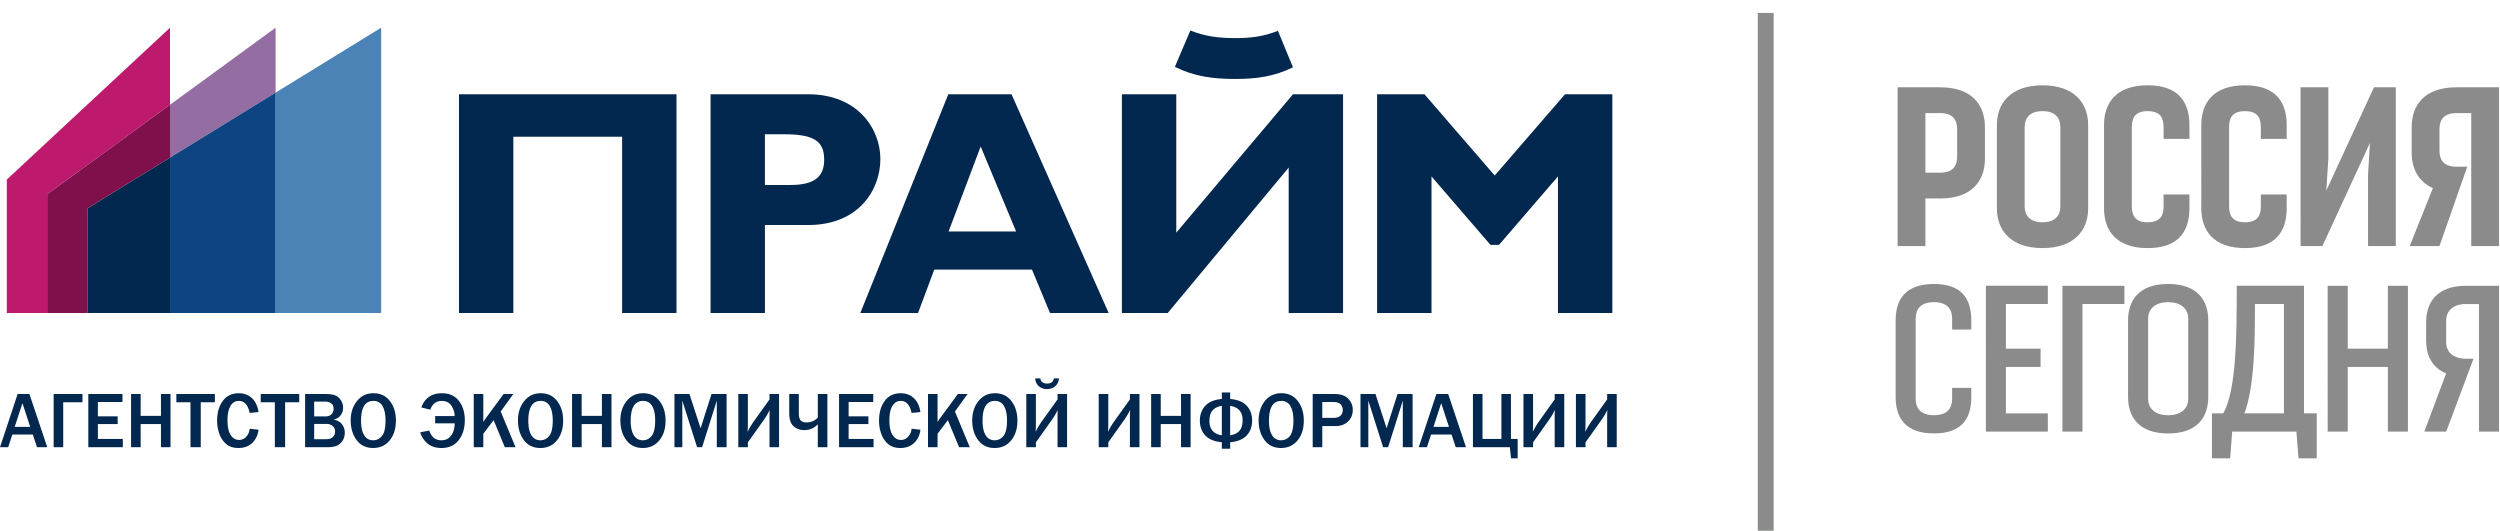
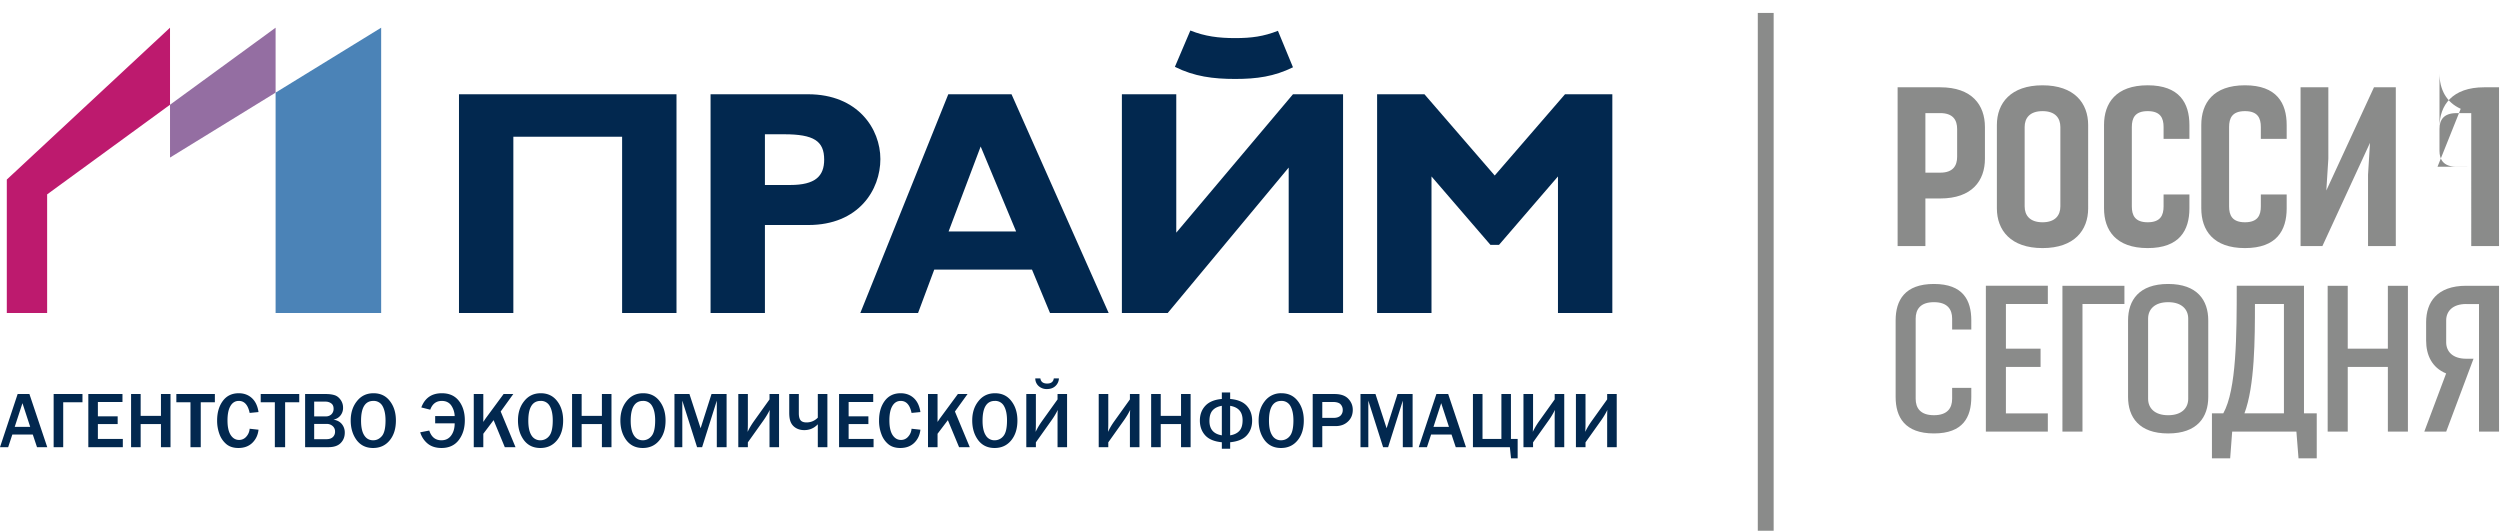
<svg xmlns="http://www.w3.org/2000/svg" viewBox="0 0 179 38">
  <path fill="#02284F" d="M32.863 22.411h3.893V9.791h7.787v12.62h3.894V6.749H32.863v15.662M56.584 13.245h-1.816V9.614h1.377c2.124 0 2.866.482 2.866 1.816 0 1.181-.634 1.815-2.427 1.815zm6.451-1.86c0-2.142-1.596-4.636-5.183-4.636h-6.976v15.662h3.892v-6.3h3.107c3.609 0 5.16-2.516 5.16-4.726zM67.92 16.571l2.296-6.082 2.537 6.082H67.92zm-.022-9.822l-6.299 15.662h4.134l1.159-3.107h6.999l1.29 3.107h4.2L72.425 6.749h-4.527zM92.577 6.749l-8.356 9.91v-9.91h-3.894v15.662h3.281l8.662-10.413v10.413h3.893V6.749h-3.586M101.991 6.749l5.031 5.818 5.032-5.818h3.389v15.662h-3.893v-9.778l-4.221 4.899h-.613l-4.221-4.899v9.778h-3.894V6.749h3.39M92.577 4.818l-1.078-2.612c-1.023.404-1.894.522-3.06.522-1.188 0-2.17-.125-3.21-.544l-1.107 2.602c1.389.695 2.742.867 4.317.867 1.545 0 2.787-.172 4.138-.835" />
  <path fill="#4B83B7" d="M19.733 6.631v15.78h7.558V1.983l-7.558 4.648" />
  <path fill="#BD1A6E" d="M12.173 7.499V1.983L.487 12.857v9.552h2.888v-8.492l8.798-6.418" />
  <path fill="#946EA2" d="M19.733 6.631V1.983l-7.56 5.516v3.783l7.56-4.651" />
-   <path fill="#0F4482" d="M12.173 11.282v11.127h7.56V6.631l-7.56 4.651" />
-   <path fill="#80104B" d="M12.173 11.282V7.499l-8.798 6.416v8.494h2.883v-7.486l5.915-3.641" />
-   <path fill="#02284F" d="M6.258 14.923v7.486h5.915V11.282l-5.915 3.641" />
-   <path d="M141.145 22.94v.656l-1.372-.002v-.783c0-.652-.326-1.175-1.304-1.175-.979 0-1.307.523-1.307 1.175v5.744c0 .651.328 1.174 1.307 1.174.978 0 1.304-.523 1.304-1.174v-.784h1.372v.653c0 1.441-.587 2.61-2.676 2.61-2.089 0-2.741-1.169-2.742-2.61V22.94c.001-1.439.653-2.608 2.742-2.608s2.676 1.169 2.676 2.608zm6.525-2.479h4.438v1.307h-3.003v9.134h-1.435V20.461zm31.262 0v10.443h-1.435V21.77h-.915v-.003c-.978 0-1.435.523-1.435 1.173v1.569c0 .652.457 1.176 1.435 1.176h.522l-1.956 5.219h-1.568l1.563-4.166c-1.019-.417-1.432-1.316-1.432-2.359v-1.305c0-1.443.783-2.613 2.871-2.613h2.35zm-7.961 0h1.435v10.441h-1.435v-4.631h-2.873v4.631h-1.437V20.461h1.437v4.503h2.873v-4.503zm-14.295 8.094c0 .652-.456 1.175-1.436 1.175-.978 0-1.436-.523-1.436-1.175v-5.743c0-.653.458-1.176 1.436-1.176.98 0 1.436.523 1.436 1.176v5.743zm-1.436-8.223c-2.089 0-2.871 1.169-2.871 2.608v5.484c0 1.441.782 2.611 2.871 2.611 2.088 0 2.871-1.17 2.871-2.611V22.94c0-1.439-.783-2.608-2.871-2.608zm-13.052.129h4.437v1.307h-3.002v3.196h2.481v1.307h-2.481V29.6h3.002v1.302h-4.437V20.461zm21.341 9.136h-2.828c.742-1.958.752-5.351.752-7.83h2.076v7.83zm1.436 0v-9.136h-4.815c0 3.525-.012 7.439-.964 9.136h-.811v3.22h1.305l.144-1.916h4.598l.152 1.916h1.305v-3.22h-.914zm10.91-23.347h3.056v11.369h-1.99V8.1h-1.066c-.924 0-1.208.507-1.208 1.136v1.562c0 .62.278 1.125 1.175 1.137h.814v.001h.002l-.01.022-1.982 5.659h-2.131l1.66-4.147c-1.058-.473-1.519-1.426-1.519-2.531V9.094c0-1.572.924-2.844 3.199-2.844zm-36.951 6.112h-1.066V8.1l1.066-.002c.924.002 1.207.509 1.207 1.138v1.99c0 .626-.283 1.136-1.207 1.136zm0-6.112h-3.055v11.369h1.989V14.21h1.066c2.273 0 3.197-1.272 3.197-2.844V9.094c0-1.572-.924-2.844-3.197-2.844zm31.053 0h1.562v11.369h-1.988v-5.115l.14-2.276-3.408 7.391h-1.563V6.25h1.989v5.117l-.144 2.272 3.412-7.389zm-23.733 9.665c-.924 0-1.279-.511-1.279-1.137V9.094c0-.63.355-1.137 1.279-1.137.924 0 1.278.507 1.278 1.137v5.684c0 .626-.354 1.137-1.278 1.137zm0-9.807c-2.273 0-3.268 1.274-3.268 2.841v5.971c.001 1.569.995 2.843 3.268 2.843 2.274 0 3.268-1.274 3.268-2.843V8.949c0-1.568-.994-2.841-3.268-2.841zm17.482 2.842v.994h-1.85v-.85c0-.63-.213-1.137-1.136-1.137-.924 0-1.137.507-1.137 1.137v5.684c0 .626.213 1.137 1.137 1.137.923 0 1.136-.511 1.136-1.137v-.855l1.85.001v.996c-.001 1.57-.712 2.843-2.986 2.843-2.275 0-3.127-1.274-3.128-2.843V8.949c0-1.568.853-2.842 3.128-2.842 2.274 0 2.986 1.275 2.986 2.843zm-6.964 0v.994h-1.85v-.85c0-.63-.213-1.137-1.137-1.137-.923 0-1.136.507-1.136 1.137v5.684c0 .626.213 1.137 1.136 1.137.924 0 1.137-.511 1.137-1.137v-.855l1.85.001v.996c0 1.57-.712 2.843-2.987 2.843-2.273 0-3.127-1.274-3.127-2.843V8.949c0-1.568.854-2.842 3.127-2.842 2.275 0 2.987 1.275 2.987 2.843zM125.858 38h1.136V.924h-1.136z" fill="#8A8B8A" />
+   <path d="M141.145 22.94v.656l-1.372-.002v-.783c0-.652-.326-1.175-1.304-1.175-.979 0-1.307.523-1.307 1.175v5.744c0 .651.328 1.174 1.307 1.174.978 0 1.304-.523 1.304-1.174v-.784h1.372v.653c0 1.441-.587 2.61-2.676 2.61-2.089 0-2.741-1.169-2.742-2.61V22.94c.001-1.439.653-2.608 2.742-2.608s2.676 1.169 2.676 2.608zm6.525-2.479h4.438v1.307h-3.003v9.134h-1.435V20.461zm31.262 0v10.443h-1.435V21.77h-.915v-.003c-.978 0-1.435.523-1.435 1.173v1.569c0 .652.457 1.176 1.435 1.176h.522l-1.956 5.219h-1.568l1.563-4.166c-1.019-.417-1.432-1.316-1.432-2.359v-1.305c0-1.443.783-2.613 2.871-2.613h2.35zm-7.961 0h1.435v10.441h-1.435v-4.631h-2.873v4.631h-1.437V20.461h1.437v4.503h2.873v-4.503zm-14.295 8.094c0 .652-.456 1.175-1.436 1.175-.978 0-1.436-.523-1.436-1.175v-5.743c0-.653.458-1.176 1.436-1.176.98 0 1.436.523 1.436 1.176v5.743zm-1.436-8.223c-2.089 0-2.871 1.169-2.871 2.608v5.484c0 1.441.782 2.611 2.871 2.611 2.088 0 2.871-1.17 2.871-2.611V22.94c0-1.439-.783-2.608-2.871-2.608zm-13.052.129h4.437v1.307h-3.002v3.196h2.481v1.307h-2.481V29.6h3.002v1.302h-4.437V20.461zm21.341 9.136h-2.828c.742-1.958.752-5.351.752-7.83h2.076v7.83zm1.436 0v-9.136h-4.815c0 3.525-.012 7.439-.964 9.136h-.811v3.22h1.305l.144-1.916h4.598l.152 1.916h1.305v-3.22h-.914zm10.91-23.347h3.056v11.369h-1.99V8.1h-1.066c-.924 0-1.208.507-1.208 1.136v1.562c0 .62.278 1.125 1.175 1.137h.814v.001h.002h-2.131l1.66-4.147c-1.058-.473-1.519-1.426-1.519-2.531V9.094c0-1.572.924-2.844 3.199-2.844zm-36.951 6.112h-1.066V8.1l1.066-.002c.924.002 1.207.509 1.207 1.138v1.99c0 .626-.283 1.136-1.207 1.136zm0-6.112h-3.055v11.369h1.989V14.21h1.066c2.273 0 3.197-1.272 3.197-2.844V9.094c0-1.572-.924-2.844-3.197-2.844zm31.053 0h1.562v11.369h-1.988v-5.115l.14-2.276-3.408 7.391h-1.563V6.25h1.989v5.117l-.144 2.272 3.412-7.389zm-23.733 9.665c-.924 0-1.279-.511-1.279-1.137V9.094c0-.63.355-1.137 1.279-1.137.924 0 1.278.507 1.278 1.137v5.684c0 .626-.354 1.137-1.278 1.137zm0-9.807c-2.273 0-3.268 1.274-3.268 2.841v5.971c.001 1.569.995 2.843 3.268 2.843 2.274 0 3.268-1.274 3.268-2.843V8.949c0-1.568-.994-2.841-3.268-2.841zm17.482 2.842v.994h-1.85v-.85c0-.63-.213-1.137-1.136-1.137-.924 0-1.137.507-1.137 1.137v5.684c0 .626.213 1.137 1.137 1.137.923 0 1.136-.511 1.136-1.137v-.855l1.85.001v.996c-.001 1.57-.712 2.843-2.986 2.843-2.275 0-3.127-1.274-3.128-2.843V8.949c0-1.568.853-2.842 3.128-2.842 2.274 0 2.986 1.275 2.986 2.843zm-6.964 0v.994h-1.85v-.85c0-.63-.213-1.137-1.137-1.137-.923 0-1.136.507-1.136 1.137v5.684c0 .626.213 1.137 1.136 1.137.924 0 1.137-.511 1.137-1.137v-.855l1.85.001v.996c0 1.57-.712 2.843-2.987 2.843-2.273 0-3.127-1.274-3.127-2.843V8.949c0-1.568.854-2.842 3.127-2.842 2.275 0 2.987 1.275 2.987 2.843zM125.858 38h1.136V.924h-1.136z" fill="#8A8B8A" />
  <path d="M2.162 30.562l-.554-1.695-.554 1.695h1.108zm1.221 1.456H2.65l-.302-.906H.883l-.298.906H0l1.263-3.806h.843l1.277 3.806zM3.841 32.018v-3.806h2.064v.59H4.526v3.216h-.685M8.794 32.018h-2.47v-3.806h2.445v.569H7.008v1.03h1.417v.55H7.008v1.066h1.786v.591M12.209 32.018h-.685v-1.653h-1.453v1.653h-.686v-3.806h.686v1.562h1.453v-1.562h.685v3.806M14.374 32.018h-.736v-3.216h-1.011v-.59h2.758v.59h-1.011v3.216M17.875 30.697l.635.07c-.041.38-.19.693-.443.94-.253.246-.587.369-.998.369-.348 0-.629-.089-.846-.263a1.675 1.675 0 0 1-.502-.708 2.753 2.753 0 0 1-.175-.993c0-.576.139-1.047.415-1.414.273-.363.652-.542 1.134-.542.375 0 .69.117.941.348.251.231.409.563.474 1l-.635.062c-.119-.572-.377-.861-.776-.861-.254 0-.456.122-.596.361-.143.238-.214.582-.214 1.037 0 .46.075.807.228 1.044.153.236.355.353.606.353a.667.667 0 0 0 .512-.237.939.939 0 0 0 .24-.566M20.415 32.018h-.736v-3.216h-1.012v-.59h2.759v.59h-1.011v3.216M22.495 31.445h.885c.188 0 .338-.047.447-.146a.511.511 0 0 0 .162-.4.497.497 0 0 0-.168-.391.61.61 0 0 0-.438-.153h-.888v1.09zm0-1.632h.836a.546.546 0 0 0 .407-.157.542.542 0 0 0 .147-.389c0-.174-.056-.304-.17-.385a.664.664 0 0 0-.398-.125h-.822v1.056zm-.649 2.205v-3.806h1.483c.249 0 .458.029.622.081.167.051.31.159.43.326a.95.95 0 0 1 .182.579.851.851 0 0 1-.185.549.822.822 0 0 1-.506.298c.267.044.47.153.608.324a.944.944 0 0 1 .206.61c0 .293-.095.541-.289.738-.193.201-.49.301-.888.301h-1.663zM26.721 31.524c.247 0 .453-.102.627-.307.169-.204.256-.574.256-1.113 0-.437-.073-.777-.211-1.024a.713.713 0 0 0-.659-.375c-.588 0-.882.477-.882 1.421 0 .458.075.805.226 1.041.15.238.362.357.643.357m-.008.552c-.505 0-.898-.192-1.18-.567-.28-.382-.422-.85-.422-1.406 0-.552.151-1.017.45-1.386.299-.376.693-.561 1.183-.561.495 0 .887.185 1.173.561.287.369.43.836.43 1.393 0 .588-.149 1.063-.448 1.423-.297.362-.694.543-1.186.543M31.158 30.313v-.523h1.397a1.44 1.44 0 0 0-.256-.774c-.154-.205-.375-.31-.662-.31-.402 0-.679.209-.831.628l-.64-.161c.255-.68.746-1.017 1.473-1.017.526 0 .932.181 1.216.545.285.365.426.831.426 1.389 0 .566-.143 1.036-.433 1.417-.287.377-.701.569-1.235.569-.401 0-.73-.103-.985-.307a1.655 1.655 0 0 1-.54-.816l.647-.126c.153.466.442.697.869.697.301 0 .535-.114.702-.345.166-.229.249-.521.249-.866h-1.397M36.911 32.018h-.767l-.802-1.936-.737.975v.961h-.684v-3.806h.684v1.998c.088-.134.151-.227.189-.282l1.264-1.716h.694l-.902 1.252 1.061 2.554M38.693 31.524a.794.794 0 0 0 .629-.307c.168-.204.255-.574.255-1.113 0-.437-.07-.777-.212-1.024a.705.705 0 0 0-.656-.375c-.587 0-.882.477-.882 1.421 0 .458.074.805.223 1.041a.72.72 0 0 0 .643.357m-.004.552c-.508 0-.9-.192-1.181-.567-.28-.382-.421-.85-.421-1.406 0-.552.148-1.017.448-1.386.298-.376.694-.561 1.184-.561.493 0 .884.185 1.173.561.286.369.429.836.429 1.393 0 .588-.149 1.063-.447 1.423-.298.362-.693.543-1.185.543M43.782 32.018h-.686v-1.653h-1.45v1.653h-.686v-3.806h.686v1.562h1.45v-1.562h.686v3.806M46.027 31.524a.784.784 0 0 0 .626-.307c.171-.204.257-.574.257-1.113 0-.437-.071-.777-.213-1.024a.706.706 0 0 0-.656-.375c-.589 0-.883.477-.883 1.421 0 .458.076.805.226 1.041.15.238.363.357.643.357m-.006.552c-.506 0-.898-.192-1.181-.567-.281-.382-.421-.85-.421-1.406 0-.552.148-1.017.448-1.386.298-.376.694-.561 1.183-.561.496 0 .887.185 1.173.561.287.369.431.836.431 1.393 0 .588-.148 1.063-.449 1.423-.296.362-.693.543-1.184.543M52.024 32.018h-.701v-3.332l-1.052 3.332h-.361l-1.057-3.332v3.332h-.562v-3.806h1.073l.799 2.452.781-2.452h1.08v3.806M53.547 31.673v.345h-.685v-3.806h.685v2.136c0 .175-.005.366-.018.574.122-.258.273-.51.448-.758l1.12-1.566v-.386h.683v3.806h-.683v-1.972c0-.341.007-.574.018-.695a5.56 5.56 0 0 1-.452.753l-1.116 1.569M58.555 32.018v-1.64c-.26.278-.584.418-.972.418-.225 0-.421-.05-.591-.15a.891.891 0 0 1-.366-.4c-.078-.165-.117-.398-.117-.696v-1.338h.687v1.371c0 .233.04.4.124.506.082.103.224.157.427.157a1.1 1.1 0 0 0 .808-.342v-1.692h.686v3.806h-.686M62.548 32.018h-2.471v-3.806h2.446v.569h-1.761v1.03h1.415v.55h-1.415v1.066h1.786v.591M65.267 30.697l.635.07c-.043.38-.188.693-.442.94-.254.246-.587.369-1.001.369-.346 0-.628-.089-.844-.263a1.646 1.646 0 0 1-.5-.708 2.69 2.69 0 0 1-.175-.993c0-.576.138-1.047.412-1.414.275-.363.654-.542 1.134-.542.376 0 .692.117.943.348.249.231.407.563.473 1l-.635.062c-.119-.572-.376-.861-.775-.861-.256 0-.455.122-.598.361-.143.238-.214.582-.214 1.037 0 .46.075.807.227 1.044.156.236.356.353.606.353a.66.66 0 0 0 .513-.237.94.94 0 0 0 .241-.566M69.436 32.018h-.766l-.803-1.936-.738.975v.961h-.684v-3.806h.684v1.998c.088-.134.152-.227.192-.282l1.263-1.716h.693l-.904 1.252 1.063 2.554M71.218 31.524a.79.79 0 0 0 .628-.307c.171-.204.256-.574.256-1.113 0-.437-.07-.777-.212-1.024a.708.708 0 0 0-.658-.375c-.588 0-.881.477-.881 1.421 0 .458.076.805.227 1.041a.713.713 0 0 0 .64.357m-.006.552c-.504 0-.898-.192-1.179-.567-.282-.382-.422-.85-.422-1.406 0-.552.149-1.017.449-1.386.298-.376.692-.561 1.184-.561.494 0 .885.185 1.171.561.288.369.432.836.432 1.393 0 .588-.151 1.063-.449 1.423-.297.362-.693.543-1.186.543M74.126 27.093h.364c.035.245.197.369.488.369.282 0 .441-.124.474-.369h.367a.785.785 0 0 1-.247.543c-.155.147-.356.22-.61.22a.842.842 0 0 1-.591-.21.733.733 0 0 1-.245-.553m.043 4.58v.345h-.686v-3.806h.686v2.136c0 .175-.005.365-.019.574.122-.258.272-.51.448-.757l1.122-1.567v-.386h.682v3.806h-.682v-1.972c0-.341.004-.574.016-.695a5.183 5.183 0 0 1-.453.753l-1.114 1.569M79.353 31.673v.345h-.685v-3.806h.685v2.136c0 .175-.006.366-.02.574.122-.258.271-.51.449-.758l1.12-1.566v-.386h.684v3.806h-.684v-1.972a8.6 8.6 0 0 1 .018-.695 5.565 5.565 0 0 1-.453.753l-1.114 1.569M85.248 32.018h-.686v-1.653h-1.453v1.653h-.687v-3.806h.687v1.562h1.453v-1.562h.686v3.806M88.079 31.17c.292-.047.516-.157.666-.327.152-.167.225-.423.225-.76 0-.587-.295-.927-.891-1.026v2.113zm-.596-2.113c-.29.048-.512.158-.661.327-.152.167-.226.421-.226.76 0 .588.296.929.887 1.026v-2.113zm0 2.608c-.541-.051-.939-.217-1.193-.498-.251-.279-.379-.629-.379-1.055 0-.43.132-.781.394-1.061.262-.278.655-.439 1.178-.485v-.465h.596v.465c.537.046.934.21 1.188.488.256.28.385.632.385 1.058 0 .424-.124.772-.375 1.052-.252.283-.65.447-1.198.501v.465h-.596v-.465zM91.726 31.524a.792.792 0 0 0 .628-.307c.168-.204.255-.574.255-1.113 0-.437-.073-.777-.212-1.024a.707.707 0 0 0-.658-.375c-.587 0-.88.477-.88 1.421 0 .458.074.805.227 1.041a.71.71 0 0 0 .64.357m-.003.552c-.51 0-.902-.192-1.183-.567-.28-.382-.422-.85-.422-1.406 0-.552.15-1.017.446-1.386a1.443 1.443 0 0 1 1.186-.561c.496 0 .886.185 1.174.561.287.369.428.836.428 1.393 0 .588-.148 1.063-.448 1.423-.296.362-.692.543-1.181.543M94.676 29.92h.81c.212 0 .373-.05.487-.153a.544.544 0 0 0 .167-.416.568.568 0 0 0-.154-.402c-.101-.111-.291-.168-.559-.168h-.751v1.139zm0 2.098h-.687v-3.806h1.561c.445 0 .774.113.987.339.212.222.322.485.322.792 0 .345-.117.629-.35.843-.23.218-.524.322-.881.322h-.952v1.51zM101.143 32.018h-.702v-3.332l-1.052 3.332h-.359l-1.058-3.332v3.332h-.561v-3.806h1.073l.797 2.452.782-2.452h1.08v3.806M103.745 30.562l-.555-1.695-.553 1.695h1.108zm1.219 1.456h-.732l-.303-.906h-1.462l-.298.906h-.586l1.262-3.806h.845l1.274 3.806zM105.462 32.018v-3.806h.686v3.215h1.352v-3.215h.683v3.215h.481v1.391h-.475l-.083-.8h-2.644M109.767 31.673v.345h-.687v-3.806h.687v2.136c0 .175-.006.366-.019.574.125-.258.273-.51.448-.758l1.119-1.566v-.386H112v3.806h-.685v-1.972a8.6 8.6 0 0 1 .018-.695 5.46 5.46 0 0 1-.452.753l-1.114 1.569M113.523 31.673v.345h-.687v-3.806h.687v2.136c0 .175-.006.366-.02.574.122-.258.274-.51.45-.758l1.12-1.566v-.386h.685v3.806h-.685v-1.972c0-.341.004-.574.016-.695a5.655 5.655 0 0 1-.45.753l-1.116 1.569" fill="#02284F" />
</svg>